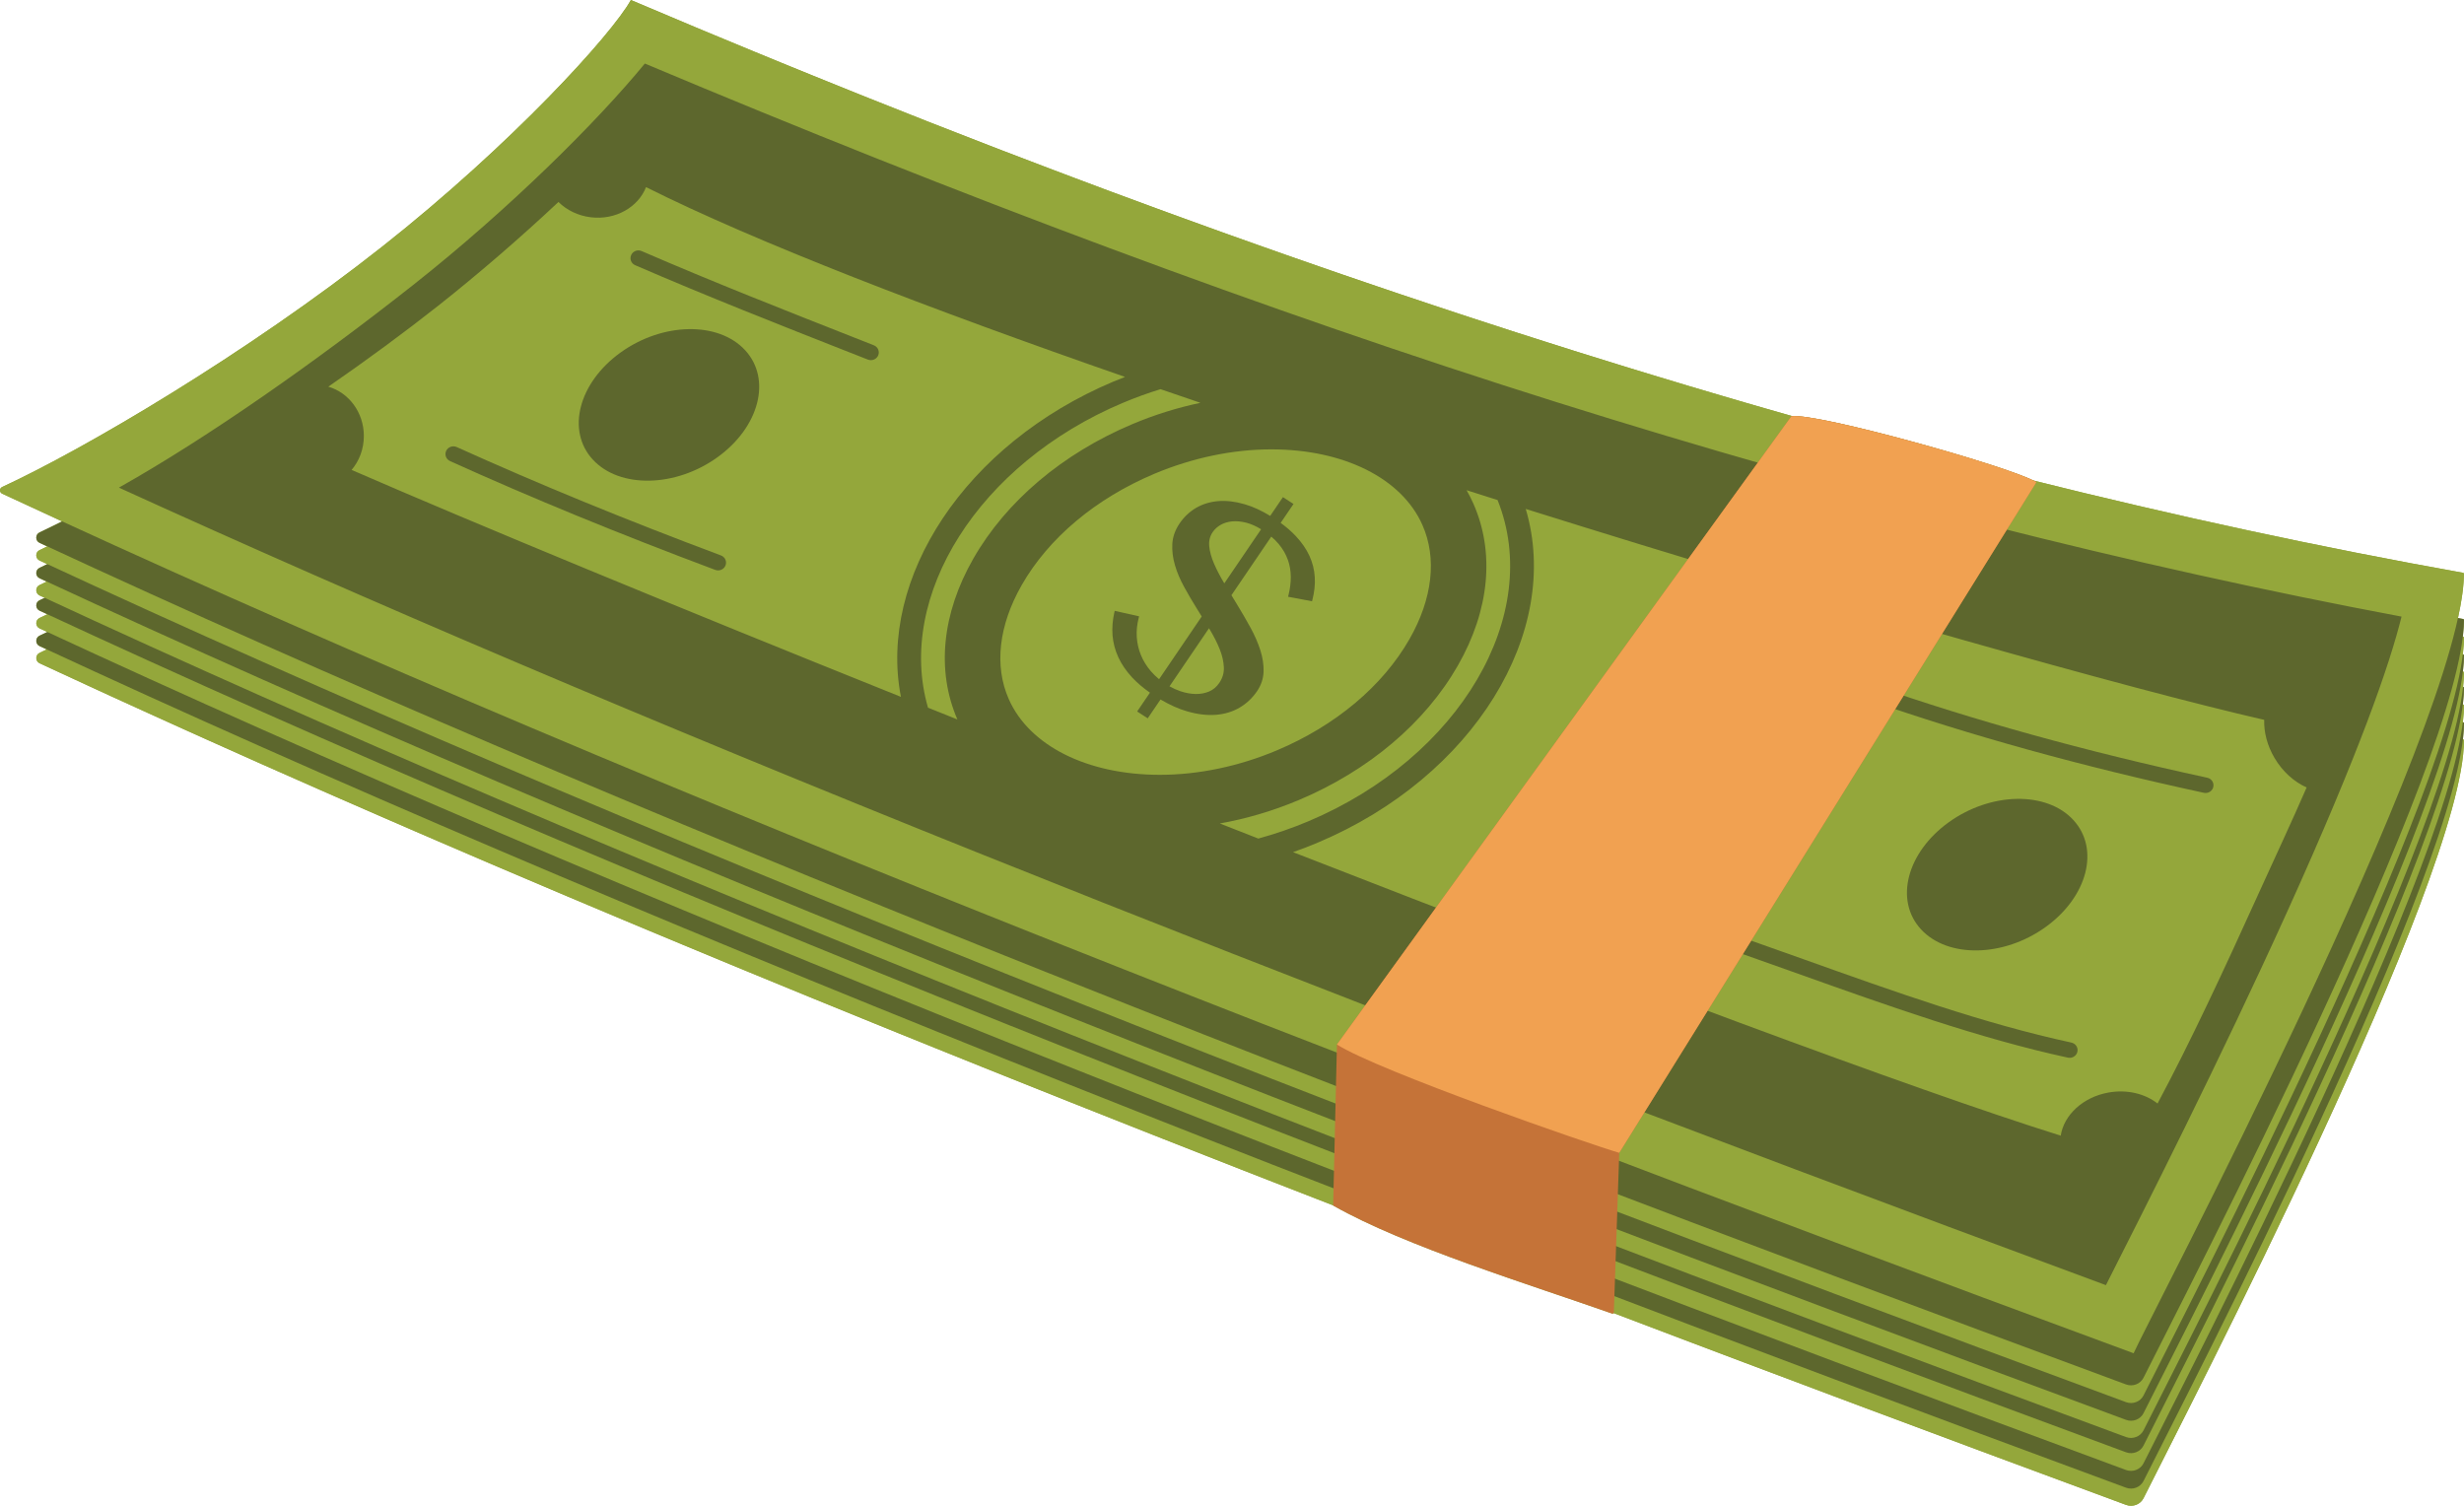
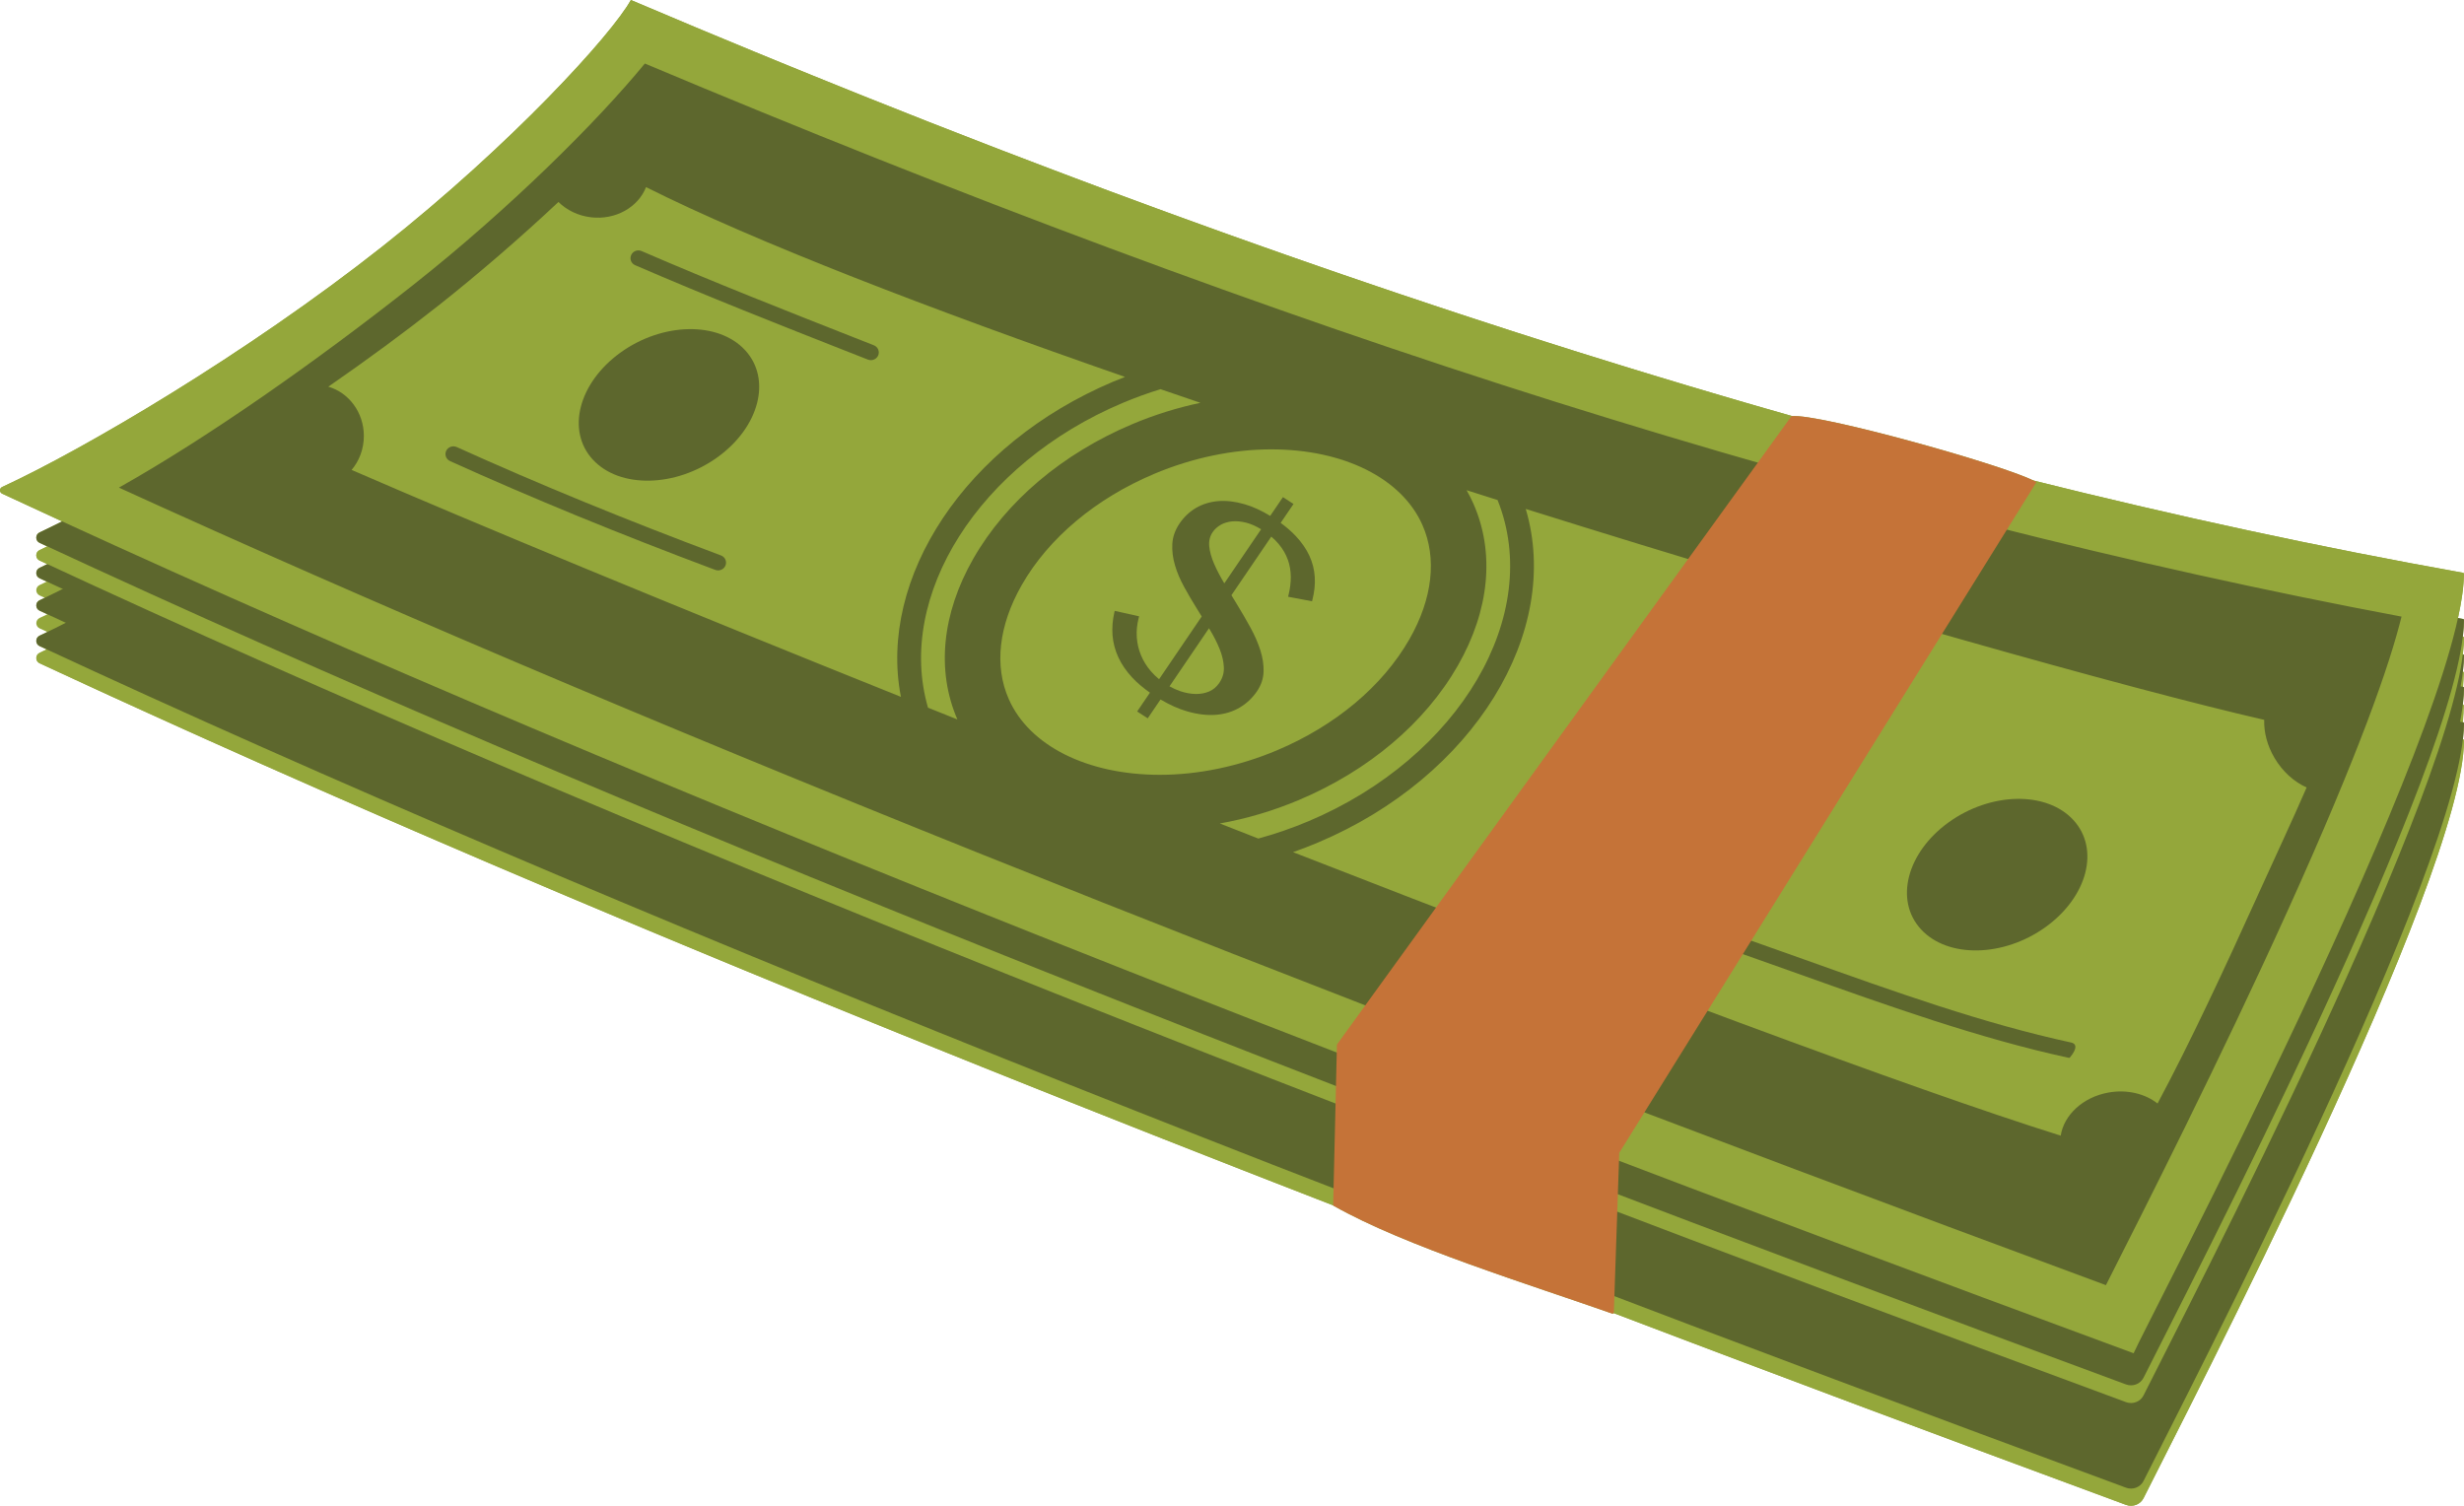
<svg xmlns="http://www.w3.org/2000/svg" width="108" height="66" viewBox="0 0 108 66" fill="none">
  <g clip-path="url(#clip0_177_17024)">
    <path d="M107.964 27.131C107.887 27.118 107.812 27.104 107.735 27.09C107.902 26.33 107.994 25.674 107.997 25.147C107.997 25.127 107.983 25.111 107.963 25.107C101.797 24.006 95.515 22.653 89.127 21.062C87.655 20.328 79.753 18.129 78.558 18.24C62.17 13.579 45.147 7.439 27.652 0C26.823 1.502 22.419 6.336 16.756 10.807C10.814 15.498 3.677 19.692 0.097 21.344C-0.032 21.402 -0.032 21.58 0.096 21.639C0.964 22.043 1.841 22.448 2.723 22.853C2.373 23.03 2.043 23.191 1.738 23.335C1.54 23.427 1.54 23.703 1.739 23.795C1.85 23.847 1.963 23.899 2.074 23.951C1.96 24.006 1.847 24.06 1.738 24.111C1.54 24.204 1.54 24.479 1.739 24.571C1.849 24.623 1.962 24.674 2.073 24.726C1.959 24.782 1.847 24.836 1.739 24.887C1.541 24.98 1.541 25.255 1.739 25.347C1.843 25.396 1.947 25.444 2.051 25.492C1.944 25.543 1.84 25.593 1.739 25.641C1.541 25.733 1.541 26.009 1.74 26.101C1.813 26.135 1.888 26.169 1.962 26.203C1.887 26.239 1.812 26.274 1.74 26.308C1.542 26.401 1.542 26.676 1.741 26.768C1.852 26.82 1.966 26.872 2.077 26.924C1.962 26.979 1.849 27.033 1.74 27.084C1.542 27.177 1.542 27.453 1.741 27.545C1.852 27.596 1.966 27.648 2.077 27.7C1.962 27.756 1.849 27.809 1.74 27.861C1.542 27.953 1.542 28.229 1.741 28.321C1.844 28.369 1.949 28.417 2.052 28.465C1.946 28.517 1.841 28.566 1.741 28.614C1.543 28.707 1.543 28.982 1.741 29.074C18.232 36.742 37.481 44.7 58.44 52.836C58.442 52.841 58.444 52.845 58.45 52.848C61.591 54.63 67.045 56.3 70.664 57.576C70.689 57.585 70.714 57.574 70.728 57.556C78.055 60.34 85.557 63.144 93.189 65.961C93.485 66.07 93.817 65.943 93.955 65.666C95.85 61.869 107.972 38.554 108.001 32.451C108.001 32.432 107.987 32.415 107.967 32.412C107.962 32.411 107.958 32.41 107.953 32.409C107.983 32.151 107.999 31.913 108.001 31.698C108.001 31.678 107.987 31.662 107.967 31.658C107.961 31.657 107.955 31.656 107.95 31.655C107.982 31.389 107.999 31.143 108 30.921C108 30.902 107.986 30.885 107.966 30.882C107.96 30.881 107.955 30.88 107.949 30.879C107.982 30.613 107.999 30.367 107.999 30.145C107.999 30.126 107.985 30.109 107.965 30.106C107.964 30.106 107.963 30.105 107.961 30.105C107.985 29.88 107.999 29.67 107.999 29.477C107.999 29.457 107.985 29.441 107.965 29.437C107.96 29.437 107.956 29.436 107.951 29.435C107.982 29.177 107.998 28.939 107.999 28.723C107.999 28.704 107.985 28.688 107.965 28.684C107.96 28.683 107.954 28.682 107.948 28.681C107.981 28.415 107.998 28.169 107.999 27.947C107.999 27.928 107.985 27.911 107.965 27.908C107.959 27.907 107.953 27.906 107.948 27.905C107.98 27.639 107.997 27.393 107.998 27.171C107.998 27.152 107.985 27.135 107.965 27.131H107.964Z" fill="#94A73B" />
    <path d="M28.739 7.643C27.922 9.125 23.578 13.893 17.991 18.304C12.227 22.853 5.325 26.929 1.738 28.613C1.54 28.706 1.54 28.982 1.738 29.074C27.004 40.822 58.745 53.25 93.188 65.961C93.483 66.069 93.815 65.942 93.954 65.665C95.848 61.868 107.97 38.553 107.999 32.45C107.999 32.431 107.985 32.414 107.965 32.411C83.22 27.991 56.585 19.482 28.74 7.643L28.739 7.643Z" fill="#94A73B" />
    <path d="M28.739 6.89C27.922 8.372 23.578 13.14 17.991 17.551C12.227 22.101 5.325 26.176 1.738 27.861C1.54 27.953 1.54 28.229 1.738 28.321C27.004 40.069 58.745 52.497 93.188 65.208C93.483 65.316 93.815 65.189 93.954 64.912C95.848 61.116 107.97 37.8 107.999 31.698C107.999 31.678 107.985 31.662 107.965 31.658C83.22 27.238 56.585 18.729 28.74 6.891L28.739 6.89Z" fill="#5D672D" />
-     <path d="M28.739 6.114C27.922 7.596 23.578 12.364 17.991 16.775C12.227 21.324 5.325 25.4 1.738 27.085C1.54 27.177 1.54 27.453 1.738 27.545C27.004 39.293 58.745 51.721 93.188 64.432C93.483 64.54 93.815 64.413 93.954 64.136C95.848 60.34 107.97 37.024 107.999 30.922C107.999 30.902 107.985 30.886 107.965 30.882C83.22 26.462 56.585 17.953 28.74 6.114L28.739 6.114Z" fill="#94A73B" />
    <path d="M28.739 5.338C27.922 6.819 23.578 11.588 17.991 15.999C12.227 20.548 5.325 24.624 1.738 26.308C1.54 26.401 1.54 26.676 1.738 26.768C27.003 38.517 58.745 50.944 93.187 63.655C93.482 63.764 93.814 63.637 93.953 63.36C95.847 59.563 107.97 36.248 107.999 30.145C107.999 30.126 107.984 30.109 107.965 30.106C83.22 25.686 56.585 17.177 28.74 5.338L28.739 5.338Z" fill="#5D672D" />
-     <path d="M28.739 4.67C27.922 6.152 23.578 10.92 17.991 15.331C12.227 19.88 5.325 23.956 1.738 25.641C1.54 25.733 1.54 26.009 1.738 26.101C27.004 37.849 58.745 50.277 93.188 62.988C93.483 63.096 93.815 62.969 93.954 62.692C95.848 58.895 107.97 35.58 107.999 29.477C107.999 29.458 107.985 29.442 107.965 29.438C83.22 25.018 56.585 16.509 28.74 4.67L28.739 4.67Z" fill="#94A73B" />
    <path d="M28.739 3.917C27.922 5.398 23.108 9.776 17.521 14.187C11.757 18.737 5.324 23.204 1.738 24.887C1.54 24.98 1.54 25.255 1.738 25.347C27.004 37.096 58.745 49.523 93.188 62.234C93.483 62.343 93.815 62.216 93.954 61.939C95.848 58.142 107.97 34.827 107.999 28.724C107.999 28.705 107.985 28.688 107.965 28.685C83.22 24.265 56.585 15.756 28.74 3.917L28.739 3.917Z" fill="#5D672D" />
    <path d="M28.739 3.14C27.922 4.622 23.491 9.114 17.904 13.525C12.141 18.075 5.324 22.426 1.738 24.11C1.54 24.203 1.54 24.478 1.738 24.57C27.004 36.319 58.745 48.746 93.188 61.458C93.483 61.566 93.815 61.439 93.954 61.162C95.848 57.365 107.97 34.05 107.999 27.947C107.999 27.929 107.985 27.911 107.965 27.908C83.22 23.488 56.585 14.979 28.74 3.14H28.739Z" fill="#94A73B" />
    <path d="M28.739 2.364C27.922 3.846 23.578 8.614 17.991 13.025C12.227 17.575 5.325 21.65 1.738 23.335C1.54 23.427 1.54 23.703 1.738 23.795C27.004 35.544 58.745 47.971 93.188 60.682C93.483 60.791 93.815 60.663 93.954 60.386C95.848 56.59 107.97 33.274 107.999 27.172C107.999 27.152 107.985 27.136 107.965 27.132C83.22 22.712 56.585 14.203 28.74 2.365L28.739 2.364Z" fill="#5D672D" />
    <path d="M27.652 0C26.823 1.502 22.419 6.336 16.756 10.807C10.814 15.498 3.677 19.692 0.097 21.344C-0.032 21.402 -0.032 21.58 0.096 21.639C25.869 33.635 58.315 46.331 93.519 59.315C93.964 58.238 107.967 31.751 107.997 25.147C107.997 25.127 107.983 25.111 107.963 25.107C82.88 20.627 55.879 12.001 27.652 0Z" fill="#94A73B" />
    <path d="M31.445 20.044C33.288 18.718 33.83 16.616 32.658 15.348C31.486 14.079 29.041 14.126 27.2 15.451C25.357 16.777 24.814 18.879 25.986 20.147C27.159 21.415 29.603 21.369 31.445 20.044Z" fill="#5D672D" />
    <path d="M85.415 36.041C83.573 37.367 83.03 39.468 84.202 40.736C85.375 42.005 87.819 41.959 89.661 40.633C91.503 39.308 92.046 37.206 90.874 35.938C89.701 34.669 87.257 34.715 85.415 36.041Z" fill="#5D672D" />
    <path d="M56.446 24.528C56.531 24.767 56.575 25.019 56.577 25.279C56.578 25.54 56.545 25.81 56.477 26.081L56.458 26.156L57.508 26.354L57.523 26.295C57.612 25.951 57.648 25.614 57.628 25.295C57.609 24.975 57.53 24.661 57.393 24.361C57.256 24.062 57.054 23.771 56.794 23.494C56.609 23.297 56.387 23.105 56.133 22.918L56.696 22.09L56.233 21.79L55.674 22.612C55.288 22.376 54.909 22.203 54.547 22.099C54.139 21.981 53.753 21.935 53.399 21.964C53.044 21.993 52.718 22.092 52.43 22.258C52.143 22.425 51.899 22.655 51.704 22.94C51.509 23.227 51.401 23.53 51.384 23.84C51.368 24.145 51.407 24.46 51.501 24.777C51.593 25.092 51.73 25.413 51.906 25.732C52.08 26.049 52.266 26.366 52.459 26.675C52.532 26.791 52.602 26.907 52.673 27.021L50.804 29.77C50.67 29.66 50.547 29.541 50.44 29.415C50.256 29.199 50.111 28.965 50.009 28.716C49.907 28.47 49.846 28.205 49.827 27.932C49.808 27.658 49.836 27.374 49.91 27.087L49.928 27.014L48.858 26.774L48.844 26.837C48.765 27.183 48.739 27.524 48.764 27.85C48.791 28.177 48.875 28.499 49.016 28.805C49.156 29.111 49.36 29.41 49.622 29.693C49.834 29.922 50.097 30.145 50.403 30.361L49.843 31.185L50.306 31.485L50.867 30.659C51.271 30.897 51.662 31.073 52.035 31.18C52.485 31.31 52.909 31.361 53.293 31.331C53.679 31.301 54.029 31.195 54.334 31.015C54.639 30.836 54.895 30.594 55.097 30.297C55.278 30.031 55.375 29.742 55.384 29.439C55.393 29.14 55.346 28.825 55.243 28.503C55.142 28.184 54.999 27.855 54.819 27.525C54.64 27.198 54.449 26.869 54.254 26.548C54.16 26.394 54.067 26.241 53.975 26.089L55.722 23.52C55.846 23.625 55.955 23.734 56.049 23.847C56.227 24.061 56.36 24.291 56.444 24.528H56.446ZM53.443 29.932C53.324 30.108 53.172 30.235 52.994 30.31C52.812 30.386 52.614 30.422 52.403 30.418C52.19 30.414 51.968 30.373 51.745 30.299C51.577 30.242 51.415 30.169 51.261 30.083L52.992 27.537C53.003 27.555 53.015 27.575 53.026 27.593C53.206 27.891 53.353 28.182 53.463 28.459C53.572 28.732 53.632 28.996 53.643 29.245C53.655 29.489 53.588 29.72 53.444 29.931L53.443 29.932ZM53.663 25.569C53.483 25.27 53.332 24.981 53.215 24.71C53.096 24.436 53.024 24.177 53.002 23.939C52.98 23.71 53.03 23.504 53.151 23.326C53.237 23.198 53.354 23.092 53.498 23.008C53.641 22.924 53.81 22.873 54 22.853C54.191 22.834 54.403 22.853 54.63 22.912C54.835 22.965 55.053 23.061 55.276 23.198L53.663 25.569Z" fill="#5D672D" />
-     <path d="M96.748 34.089C91.414 32.934 86.49 31.57 82.11 30.037C81.929 29.974 81.731 30.065 81.666 30.241C81.602 30.417 81.695 30.611 81.875 30.674C86.282 32.217 91.234 33.589 96.596 34.749C96.621 34.755 96.647 34.758 96.672 34.758C96.831 34.758 96.975 34.651 97.011 34.492C97.053 34.309 96.934 34.128 96.748 34.089V34.089Z" fill="#5D672D" />
-     <path d="M90.79 45.697C86.957 44.867 83.12 43.497 79.058 42.047C78.176 41.731 77.263 41.406 76.362 41.09C76.181 41.027 75.982 41.118 75.918 41.294C75.853 41.471 75.947 41.664 76.127 41.727C77.026 42.043 77.938 42.367 78.819 42.682C82.724 44.076 86.761 45.517 90.639 46.358C90.665 46.363 90.689 46.366 90.715 46.366C90.874 46.366 91.018 46.259 91.054 46.1C91.096 45.918 90.978 45.737 90.79 45.697H90.79Z" fill="#5D672D" />
+     <path d="M90.79 45.697C86.957 44.867 83.12 43.497 79.058 42.047C78.176 41.731 77.263 41.406 76.362 41.09C76.181 41.027 75.982 41.118 75.918 41.294C75.853 41.471 75.947 41.664 76.127 41.727C77.026 42.043 77.938 42.367 78.819 42.682C82.724 44.076 86.761 45.517 90.639 46.358C90.665 46.363 90.689 46.366 90.715 46.366C91.096 45.918 90.978 45.737 90.79 45.697H90.79Z" fill="#5D672D" />
    <path d="M27.841 11.624C30.972 12.981 34.267 14.278 37.174 15.421L38.04 15.761C38.083 15.778 38.127 15.786 38.171 15.786C38.308 15.786 38.438 15.706 38.494 15.575C38.565 15.401 38.479 15.204 38.301 15.134L37.435 14.793C34.534 13.651 31.244 12.357 28.124 11.005C27.948 10.928 27.743 11.006 27.666 11.177C27.586 11.35 27.666 11.55 27.842 11.625L27.841 11.624Z" fill="#5D672D" />
    <path d="M19.725 20.21C23.331 21.84 27.134 23.401 31.351 24.979C31.392 24.994 31.433 25.001 31.475 25.001C31.615 25.001 31.747 24.918 31.8 24.783C31.869 24.608 31.78 24.412 31.6 24.345C27.398 22.773 23.61 21.219 20.019 19.595C19.844 19.516 19.638 19.59 19.558 19.759C19.476 19.93 19.552 20.131 19.726 20.209L19.725 20.21Z" fill="#5D672D" />
    <path d="M68.24 17.631C55.549 13.643 41.958 8.547 28.264 2.785C26.192 5.313 22.345 9.145 18.111 12.489C13.899 15.815 9.16 19.151 5.212 21.373C26.931 31.28 54.815 42.47 92.305 56.33C92.317 56.305 92.329 56.281 92.342 56.256C93.959 53.064 97.325 46.423 100.258 39.945C103.43 32.937 104.749 29.109 105.262 27.026C93.505 24.819 81.063 21.662 68.24 17.631V17.631ZM57.344 35.999C56.628 36.3 55.895 36.553 55.153 36.755C54.592 36.535 54.03 36.315 53.467 36.094C54.639 35.885 55.808 35.539 56.93 35.066C59.988 33.778 62.465 31.683 63.902 29.168C65.289 26.74 65.529 24.219 64.578 22.07C64.489 21.869 64.39 21.675 64.282 21.486C64.734 21.63 65.187 21.774 65.64 21.917C67.654 26.934 63.99 33.2 57.344 35.999H57.344ZM49.218 17.657C49.759 17.429 50.31 17.229 50.867 17.058C51.447 17.257 52.029 17.456 52.616 17.656C51.605 17.868 50.602 18.181 49.632 18.59C46.574 19.878 44.098 21.973 42.66 24.489C41.284 26.897 41.037 29.397 41.963 31.534C41.532 31.361 41.102 31.19 40.675 31.018C39.262 26.137 42.887 20.323 49.219 17.656L49.218 17.657ZM44.217 30.646C43.571 29.19 43.773 27.413 44.784 25.643C45.962 23.582 48.026 21.85 50.596 20.767C52.262 20.066 54.034 19.696 55.722 19.696C58.903 19.696 61.441 20.966 62.346 23.01C62.992 24.467 62.79 26.244 61.779 28.013C60.601 30.075 58.536 31.806 55.967 32.889C54.302 33.59 52.529 33.961 50.841 33.961C47.66 33.961 45.122 32.691 44.217 30.646ZM14.39 16.949C16.087 15.775 17.715 14.578 19.201 13.405C20.988 11.993 22.806 10.42 24.478 8.853C24.837 9.207 25.33 9.455 25.895 9.523C26.979 9.655 27.971 9.084 28.317 8.202C33.111 10.604 40.735 13.54 49.31 16.521C49.141 16.586 48.972 16.654 48.804 16.724C42.294 19.466 38.479 25.345 39.488 30.544C29.68 26.607 20.862 22.968 15.412 20.597C15.746 20.201 15.948 19.68 15.948 19.108C15.948 18.076 15.288 17.207 14.39 16.949ZM98.956 39.255C97.508 42.454 95.986 45.719 94.568 48.368C94.025 47.94 93.234 47.74 92.412 47.888C91.29 48.09 90.46 48.879 90.324 49.777C83.808 47.738 70.571 42.774 56.675 37.351C57.036 37.223 57.398 37.085 57.757 36.934C64.606 34.049 68.472 27.691 66.875 22.307C80.449 26.569 93.381 30.207 99.243 31.552C99.226 32.09 99.373 32.678 99.697 33.226C100.054 33.828 100.56 34.273 101.102 34.516C100.457 36.003 99.682 37.651 98.955 39.255H98.956Z" fill="#5D672D" />
    <path d="M58.434 52.825L58.6 45.783L78.518 18.246C79.604 18.073 88.207 20.48 89.258 21.135L70.974 50.529L70.737 57.523C70.736 57.561 70.697 57.587 70.66 57.574C67.041 56.3 61.588 54.629 58.446 52.846C58.437 52.842 58.432 52.834 58.433 52.825H58.434Z" fill="#C57338" />
-     <path d="M58.6 45.782L78.518 18.245C79.604 18.072 88.208 20.479 89.258 21.134L70.974 50.529C69.761 50.185 60.403 46.937 58.6 45.782Z" fill="#F1A151" />
  </g>
  <defs>
    <clipPath id="clip0_177_17024">
      <rect width="108" height="66" fill="white" />
    </clipPath>
  </defs>
</svg>